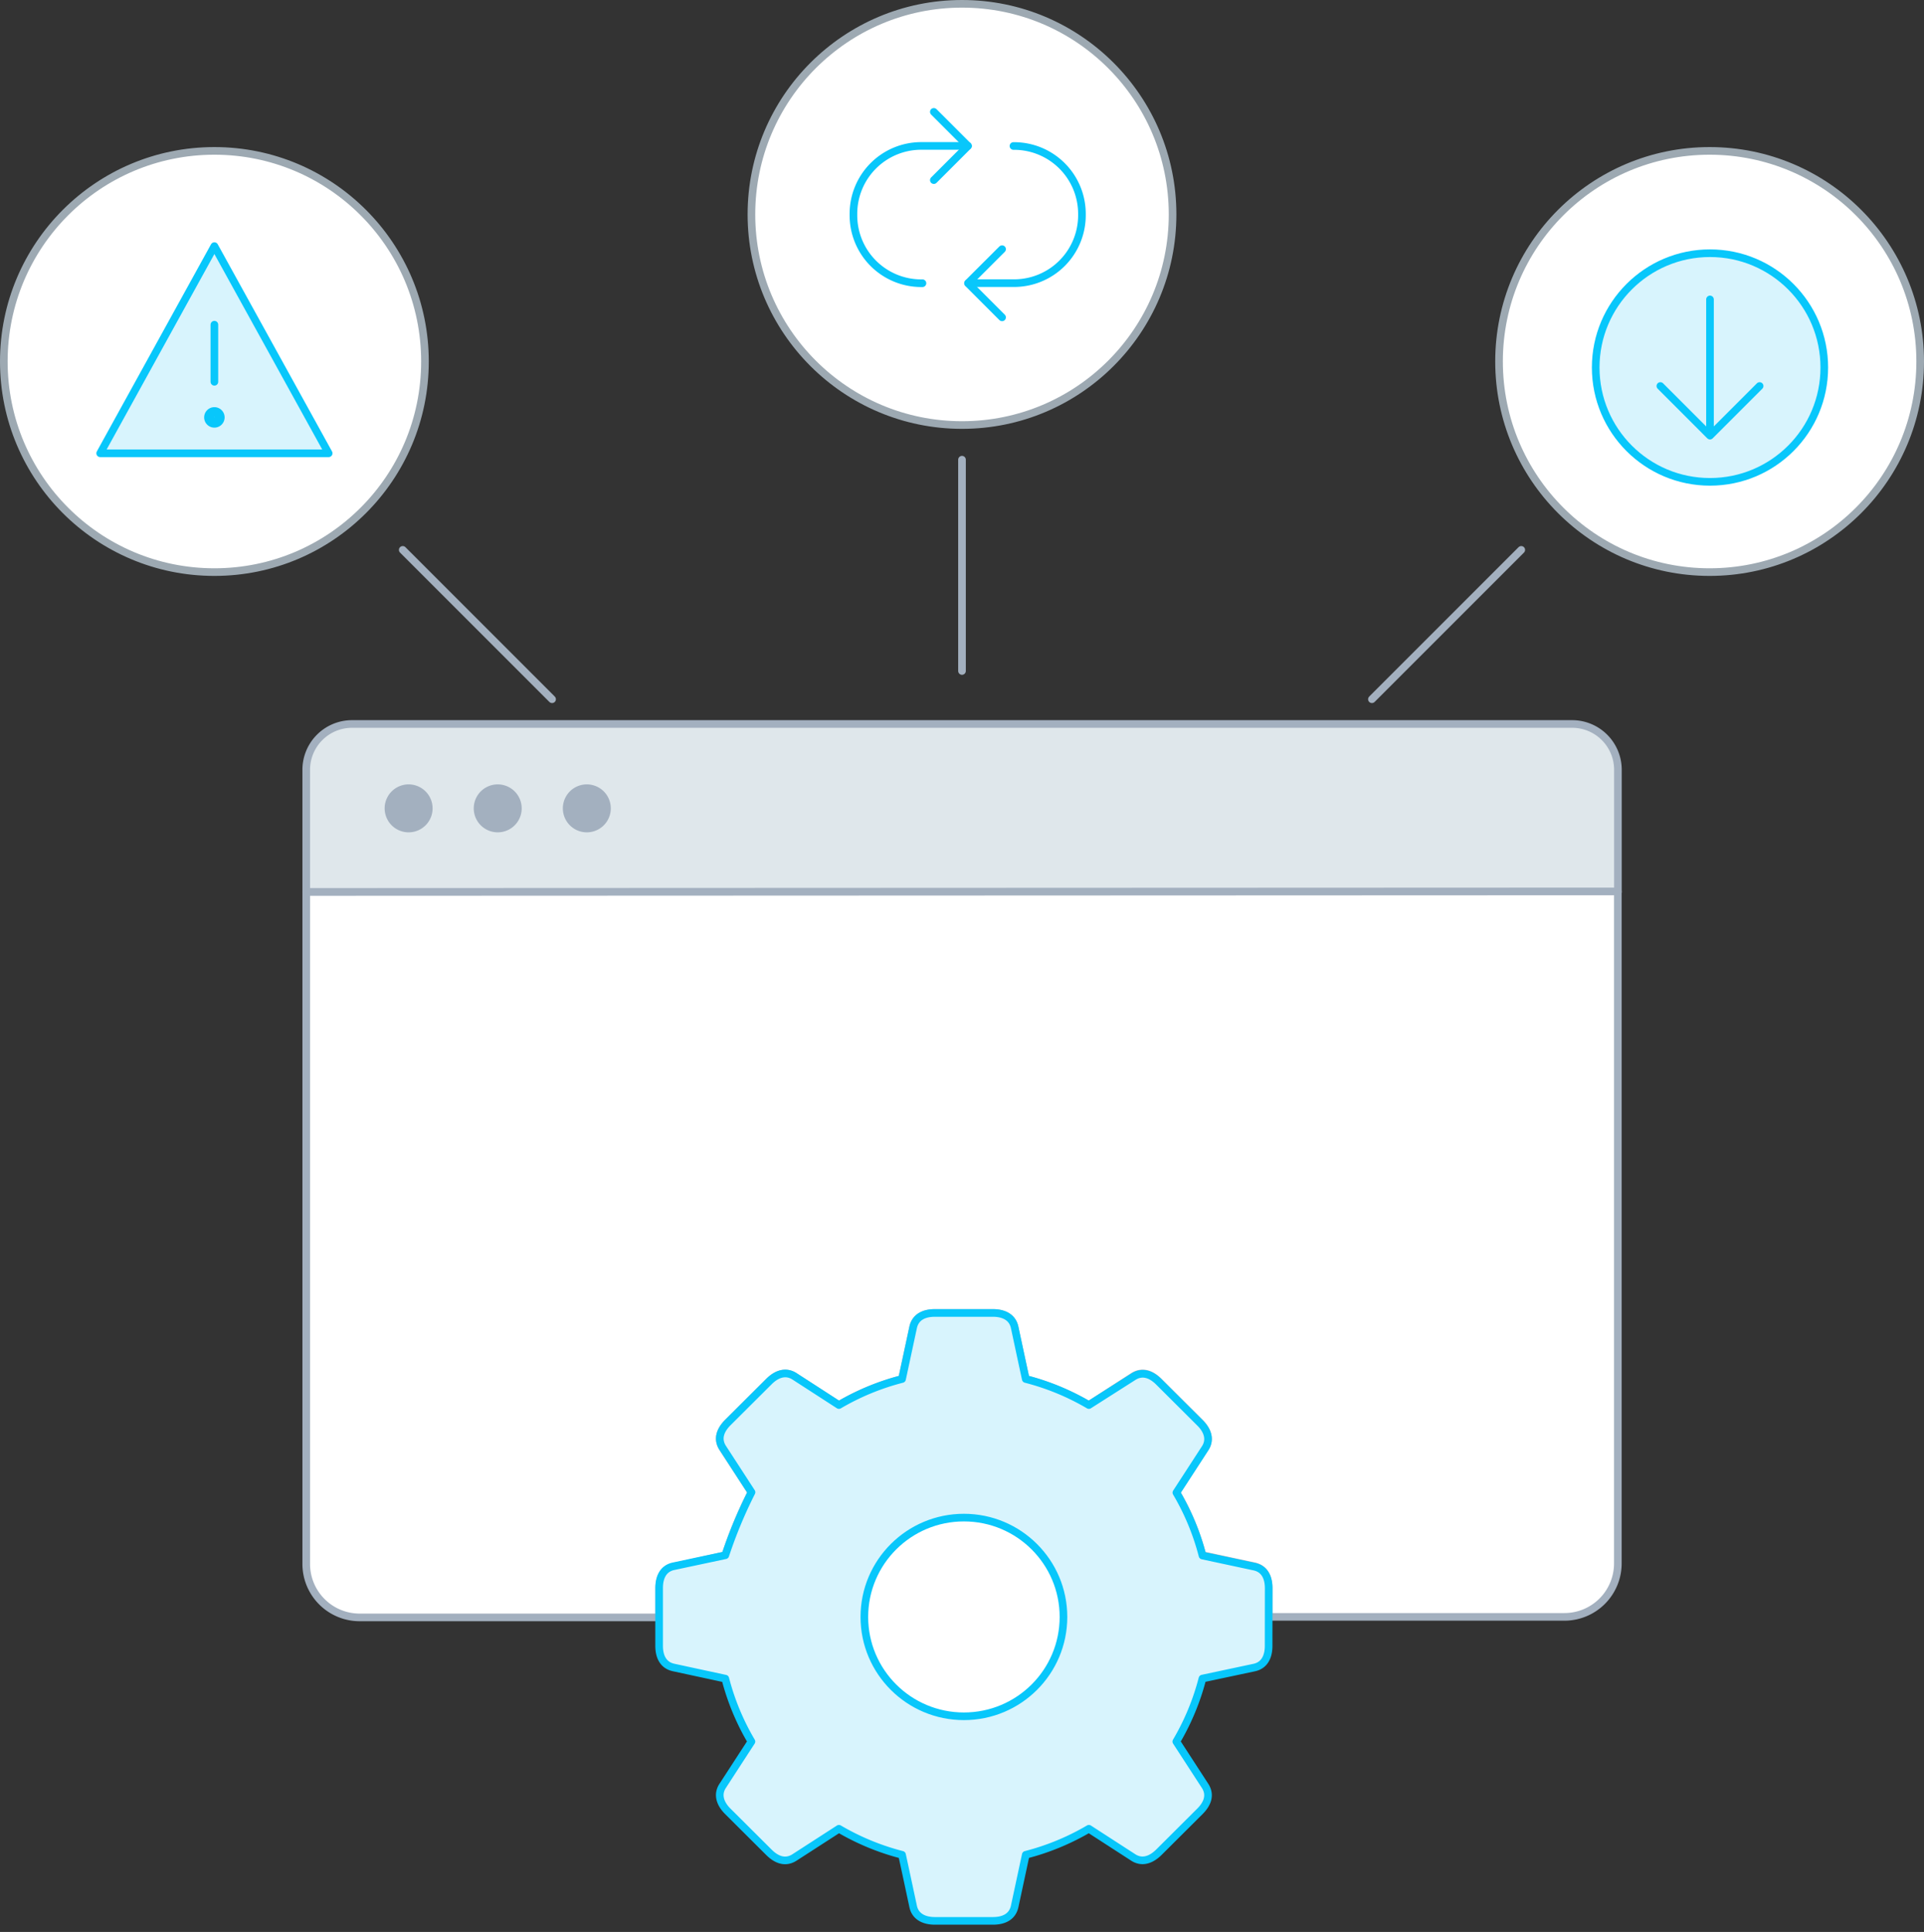
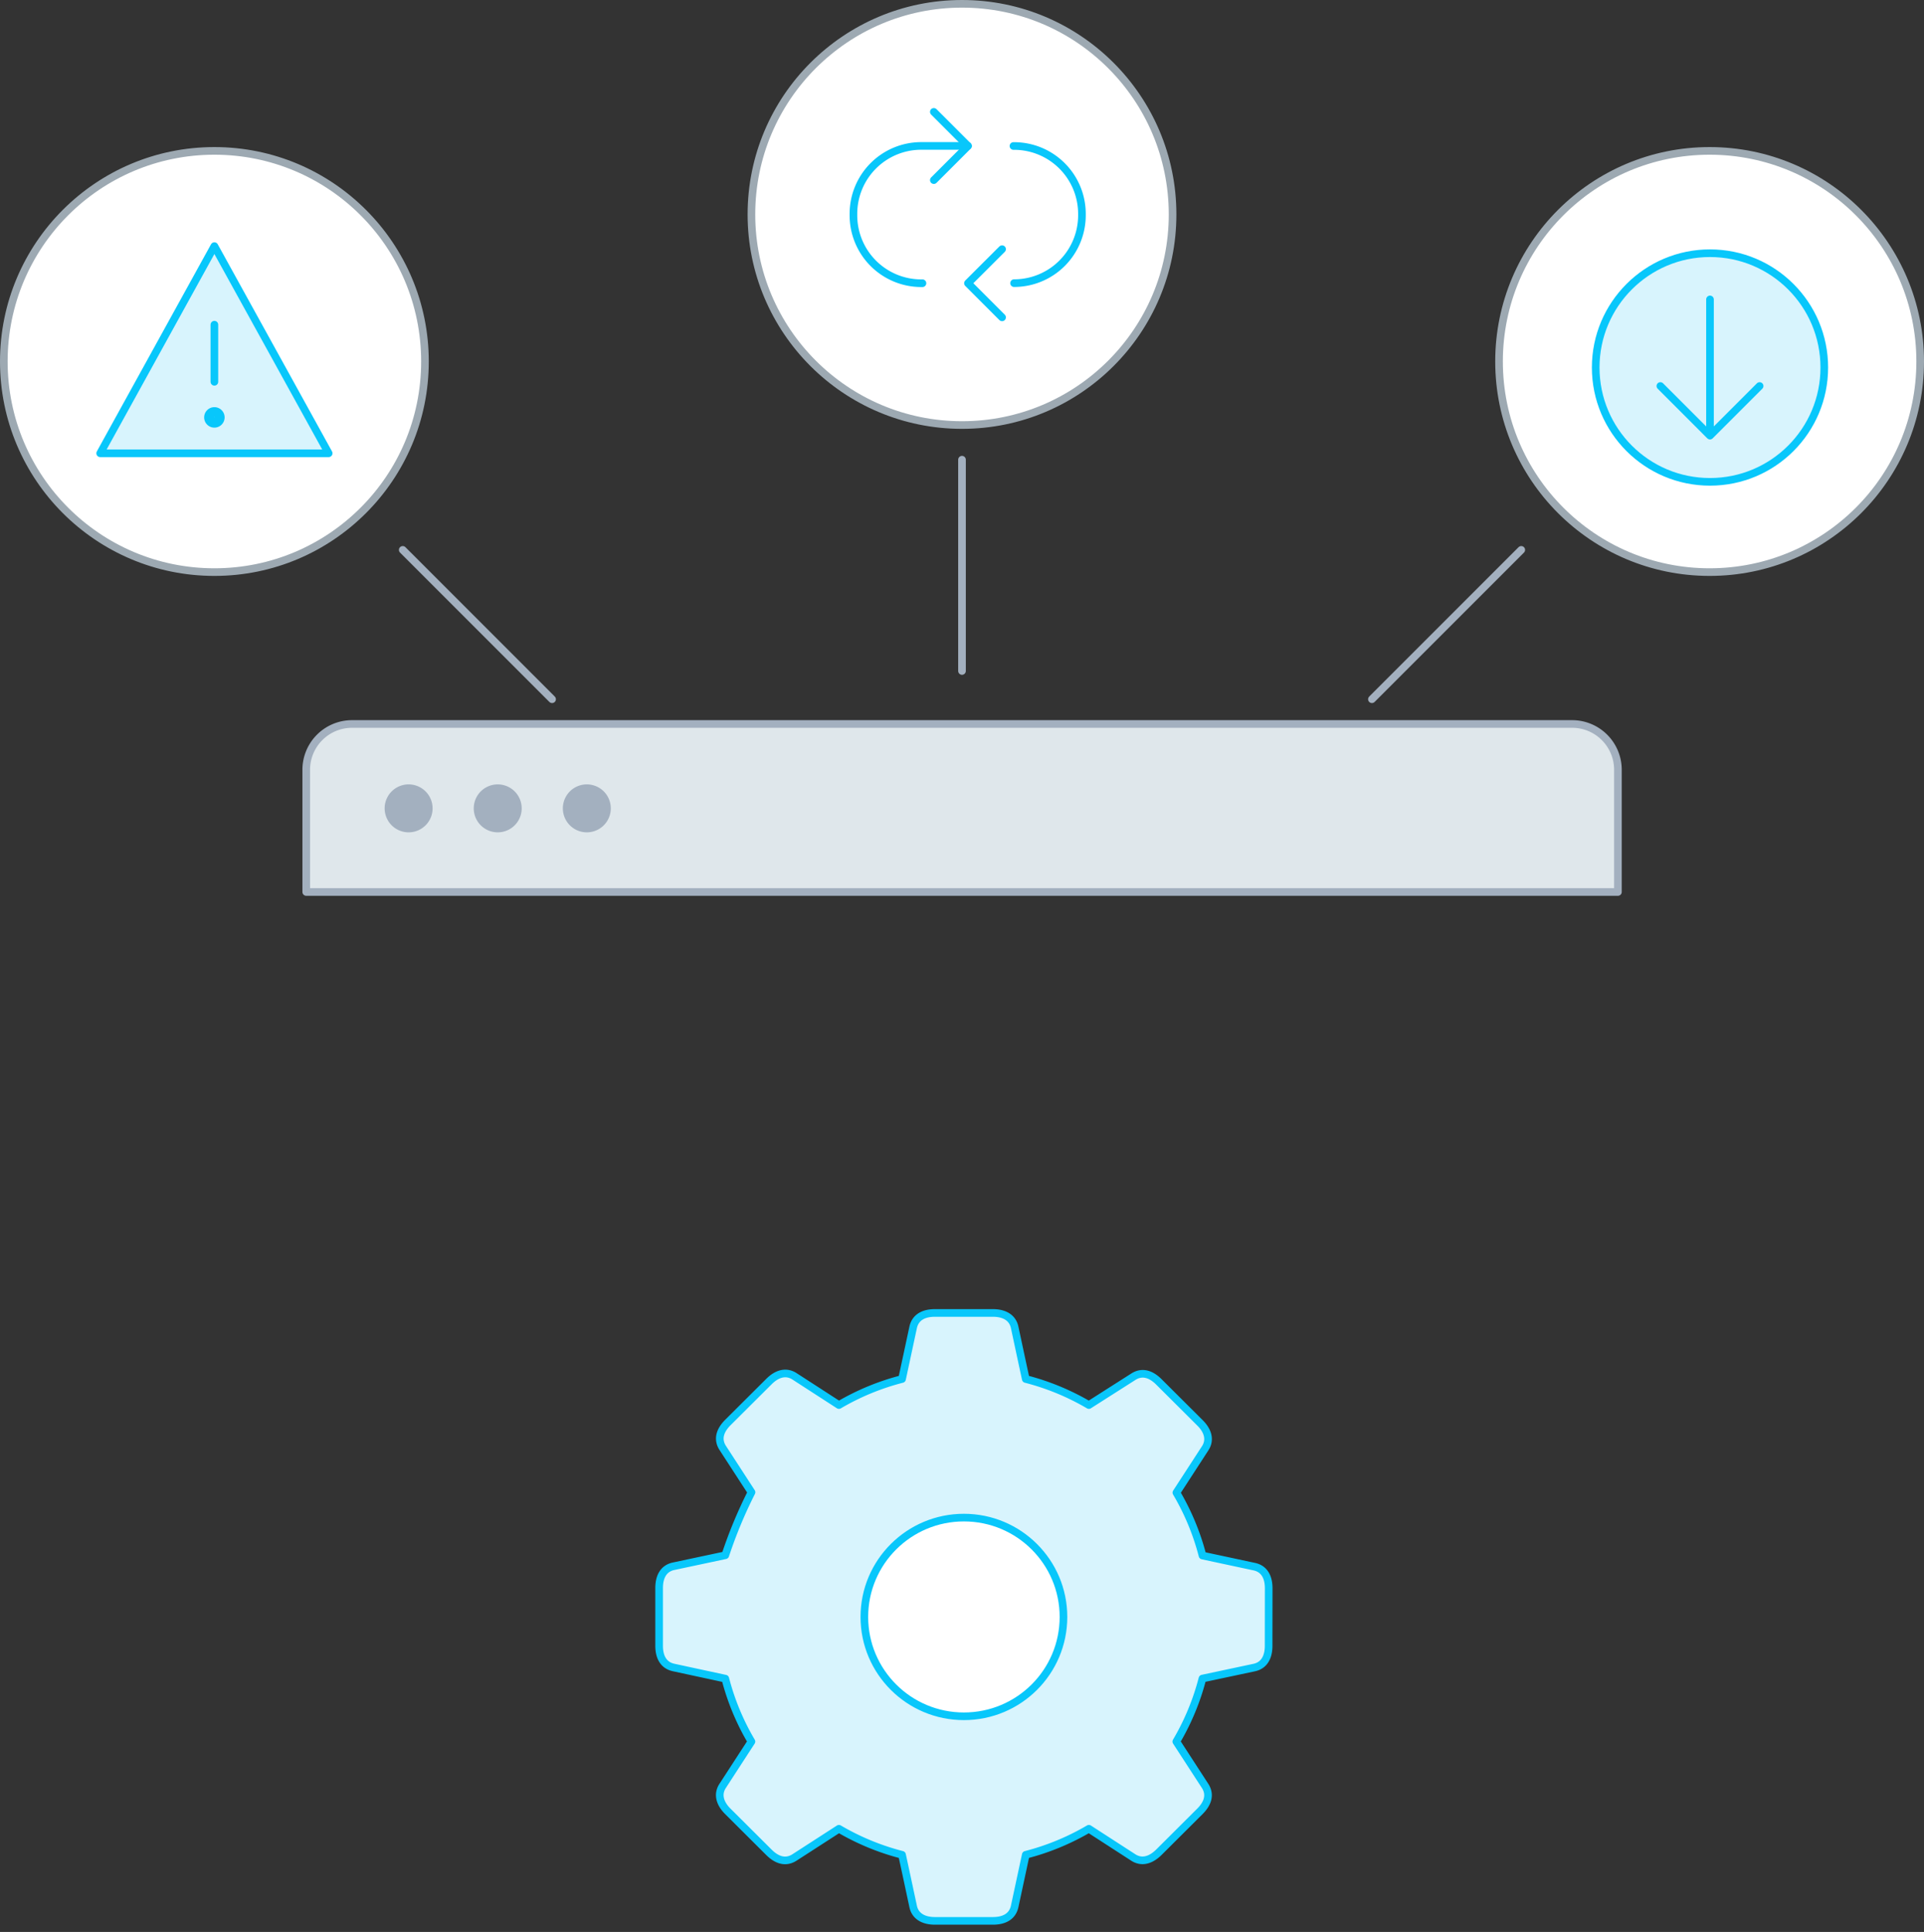
<svg xmlns="http://www.w3.org/2000/svg" width="252" height="253" viewBox="0 0 252 253">
  <rect x="0" y="0" width="252" height="253" fill="#333333" stroke="none" />
  <g fill="none" fill-rule="evenodd">
    <circle cx="126" cy="28.08" r="27.58" fill="#FFF" fill-rule="nonzero" stroke="#9DA9B2" stroke-linecap="round" stroke-linejoin="round" />
    <path stroke="#A3B0BF" stroke-linecap="round" stroke-linejoin="round" d="M126 60.2v27.67M199.25 72.01l-19.56 19.56M52.75 72.01l19.56 19.56" />
    <circle cx="223.92" cy="47.34" r="27.58" fill="#FFF" fill-rule="nonzero" stroke="#9DA9B2" stroke-linecap="round" stroke-linejoin="round" />
    <circle cx="28.08" cy="47.34" r="27.58" fill="#FFF" fill-rule="nonzero" stroke="#9DA9B2" stroke-linecap="round" stroke-linejoin="round" />
    <path fill="#DFE7EB" fill-rule="nonzero" stroke="#A3B0BF" stroke-linecap="round" stroke-linejoin="round" d="M40.11 116.81v-16a6 6 0 0 1 6-6h159.8a6 6 0 0 1 6 6v16H40.11z" />
    <path fill="#A3B0BF" fill-rule="nonzero" d="M53.52 109a3.14 3.14 0 1 1 0-6.28 3.14 3.14 0 0 1 0 6.28zM65.19 109a3.14 3.14 0 1 1 0-6.28 3.14 3.14 0 0 1 0 6.28zM76.86 109a3.14 3.14 0 1 1 0-6.28 3.14 3.14 0 0 1 0 6.28z" />
-     <path fill="#FFF" fill-rule="nonzero" stroke="#A3B0BF" stroke-linecap="round" stroke-linejoin="round" d="M40.11 116.81v88a7 7 0 0 0 7 7h39.24v-3.79c0-1.42.56-2.57 1.9-2.84l6.75-1.51a60.22 60.22 0 0 1 3.42-8.25l-3.76-5.79c-.77-1.19-.31-2.37.67-3.35l5.38-5.36c1-1 2.21-1.42 3.36-.67l5.8 3.75a32.15 32.15 0 0 1 8.27-3.41l1.45-6.75c.3-1.39 1.47-1.9 2.85-1.9h7.6c1.43 0 2.57.55 2.85 1.9.13.64.79 3.72 1.45 6.75a32.12 32.12 0 0 1 8.27 3.41l5.81-3.75c1.2-.77 2.38-.31 3.36.67l5.38 5.36c1 1 1.42 2.21.67 3.35l-3.76 5.79a32 32 0 0 1 3.42 8.24l6.77 1.45c1.39.3 1.9 1.46 1.9 2.84v3.79h38.74a7 7 0 0 0 7-7v-88l-171.79.07z" />
    <path fill="#D8F4FD" fill-rule="nonzero" stroke="#08C7FB" stroke-linecap="round" stroke-linejoin="round" d="M166.17 208c0-1.38-.51-2.55-1.9-2.84l-6.77-1.45a32 32 0 0 0-3.42-8.24l3.76-5.79c.75-1.14.34-2.35-.67-3.35l-5.38-5.36c-1-1-2.17-1.44-3.36-.67l-5.81 3.7a32.12 32.12 0 0 0-8.27-3.41c-.65-3-1.31-6.1-1.45-6.75-.28-1.34-1.43-1.9-2.85-1.9h-7.6c-1.39 0-2.55.51-2.85 1.9l-1.45 6.75a32.15 32.15 0 0 0-8.27 3.41l-5.8-3.75c-1.15-.75-2.35-.34-3.36.67l-5.38 5.36c-1 1-1.44 2.16-.67 3.35l3.76 5.79a60.22 60.22 0 0 0-3.43 8.25l-6.77 1.44c-1.35.28-1.9 1.42-1.9 2.84v7.58c0 1.38.51 2.54 1.9 2.84l6.77 1.46a31.93 31.93 0 0 0 3.42 8.24l-3.76 5.79c-.75 1.14-.34 2.35.67 3.35l5.38 5.36c1 1 2.17 1.44 3.36.67l5.81-3.75a32.1 32.1 0 0 0 8.27 3.41c.65 3 1.31 6.1 1.45 6.75.28 1.34 1.43 1.9 2.85 1.9h7.6c1.39 0 2.55-.51 2.85-1.9l1.45-6.75a32.12 32.12 0 0 0 8.27-3.41l5.8 3.75c1.15.75 2.35.33 3.36-.67l5.38-5.36c1-1 1.44-2.16.67-3.35l-3.76-5.79a32 32 0 0 0 3.42-8.25l6.77-1.44c1.35-.28 1.9-1.42 1.9-2.84s.01-6.2.01-7.54z" />
    <ellipse cx="126.25" cy="211.75" fill="#FFF" fill-rule="nonzero" stroke="#08C7FB" stroke-linecap="round" stroke-linejoin="round" rx="13.04" ry="13.01" />
    <path fill="#D8F4FD" fill-rule="nonzero" stroke="#08C7FB" stroke-linecap="round" stroke-linejoin="round" d="M43.05 59.36L28.08 32.23 13.12 59.36zM28.08 42.52V50" />
    <path fill="#08C7FB" fill-rule="nonzero" d="M28.08 56a1.34 1.34 0 1 1 0-2.68 1.34 1.34 0 0 1 0 2.68zm0-1.4a.05.05 0 0 0-.05.05l.05-.05z" />
-     <path stroke="#08C7FB" stroke-linecap="round" stroke-linejoin="round" d="M120.82 37.09h-.15a8.89 8.89 0 0 1-8.89-8.89V28a8.89 8.89 0 0 1 8.89-8.89h6.11M132.74 19.12h.08a8.89 8.89 0 0 1 8.89 8.88v.19a8.89 8.89 0 0 1-8.89 8.89h-6" />
+     <path stroke="#08C7FB" stroke-linecap="round" stroke-linejoin="round" d="M120.82 37.09h-.15a8.89 8.89 0 0 1-8.89-8.89V28a8.89 8.89 0 0 1 8.89-8.89h6.11M132.74 19.12h.08a8.89 8.89 0 0 1 8.89 8.88v.19a8.89 8.89 0 0 1-8.89 8.89" />
    <path stroke="#08C7FB" stroke-linecap="round" stroke-linejoin="round" d="M122.31 14.65l4.47 4.47-4.47 4.47M131.25 32.63l-4.47 4.46 4.47 4.47" />
    <circle cx="223.97" cy="48.13" r="14.97" fill="#D8F4FD" fill-rule="nonzero" stroke="#08C7FB" stroke-linecap="round" stroke-linejoin="round" />
    <g stroke="#08C7FB" stroke-linecap="round" stroke-linejoin="round">
      <path d="M217.47 50.55l6.5 6.5V39.21M230.47 50.55l-6.5 6.5" />
    </g>
  </g>
</svg>